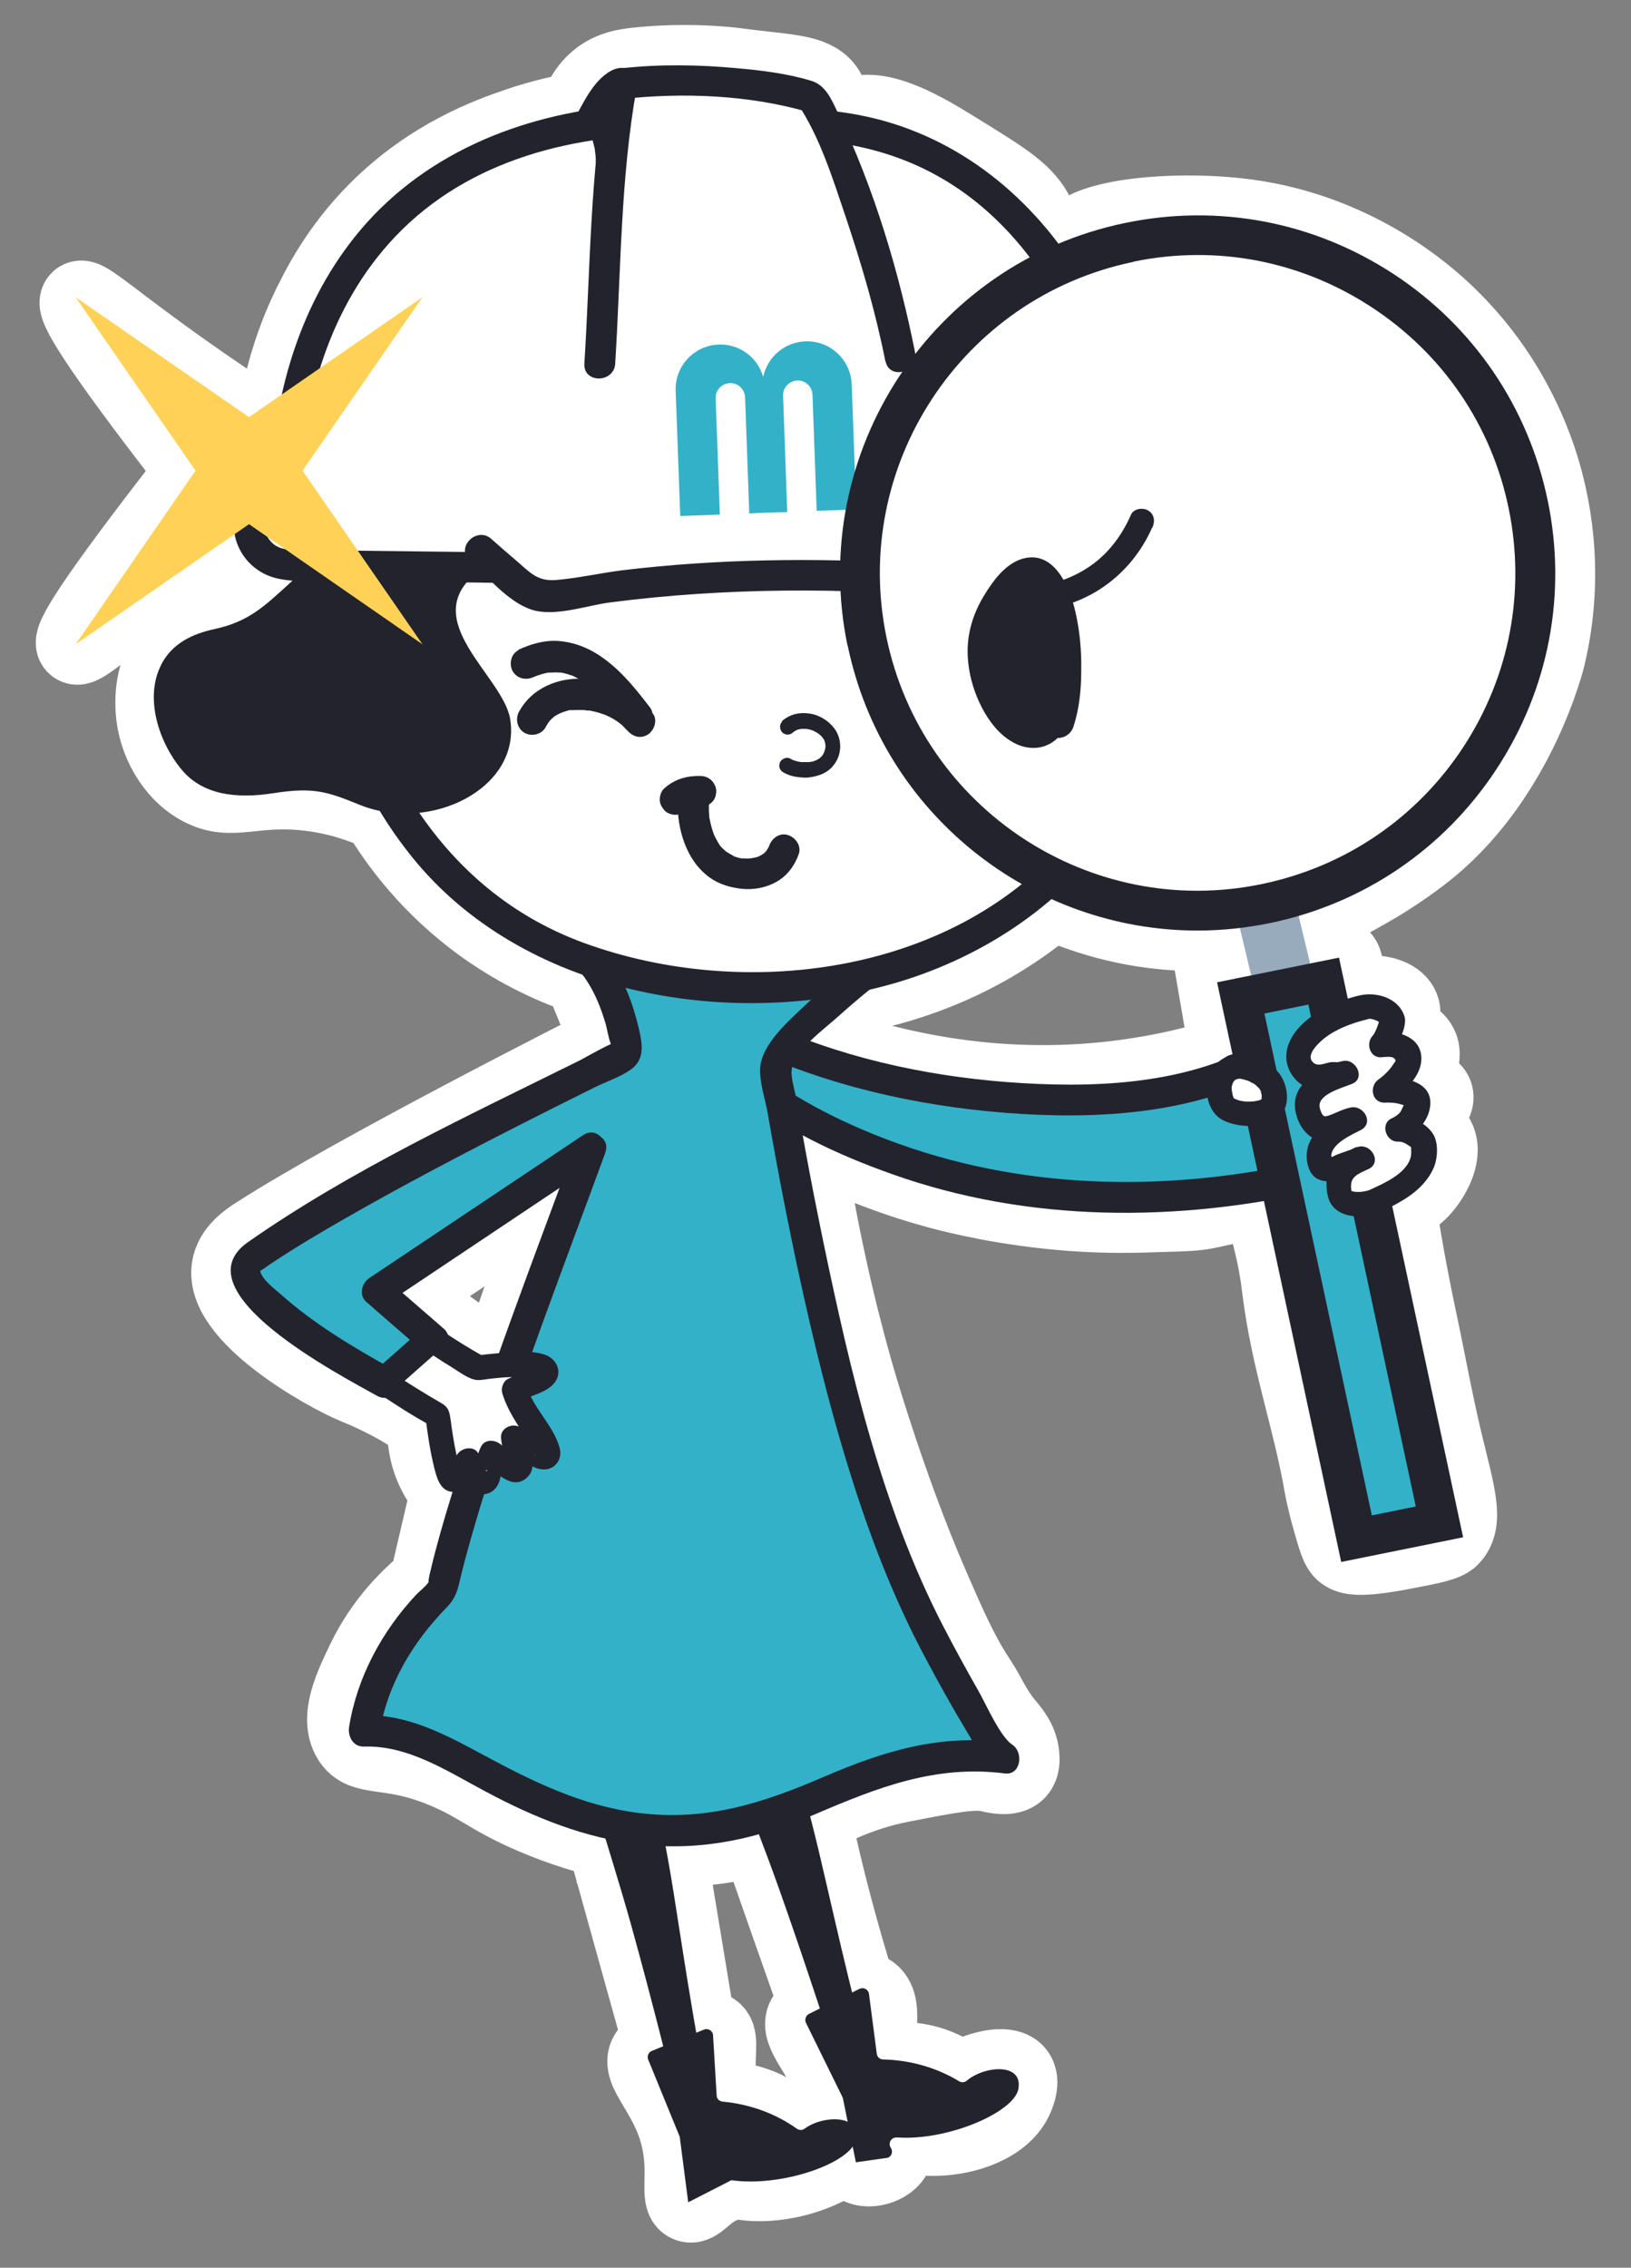
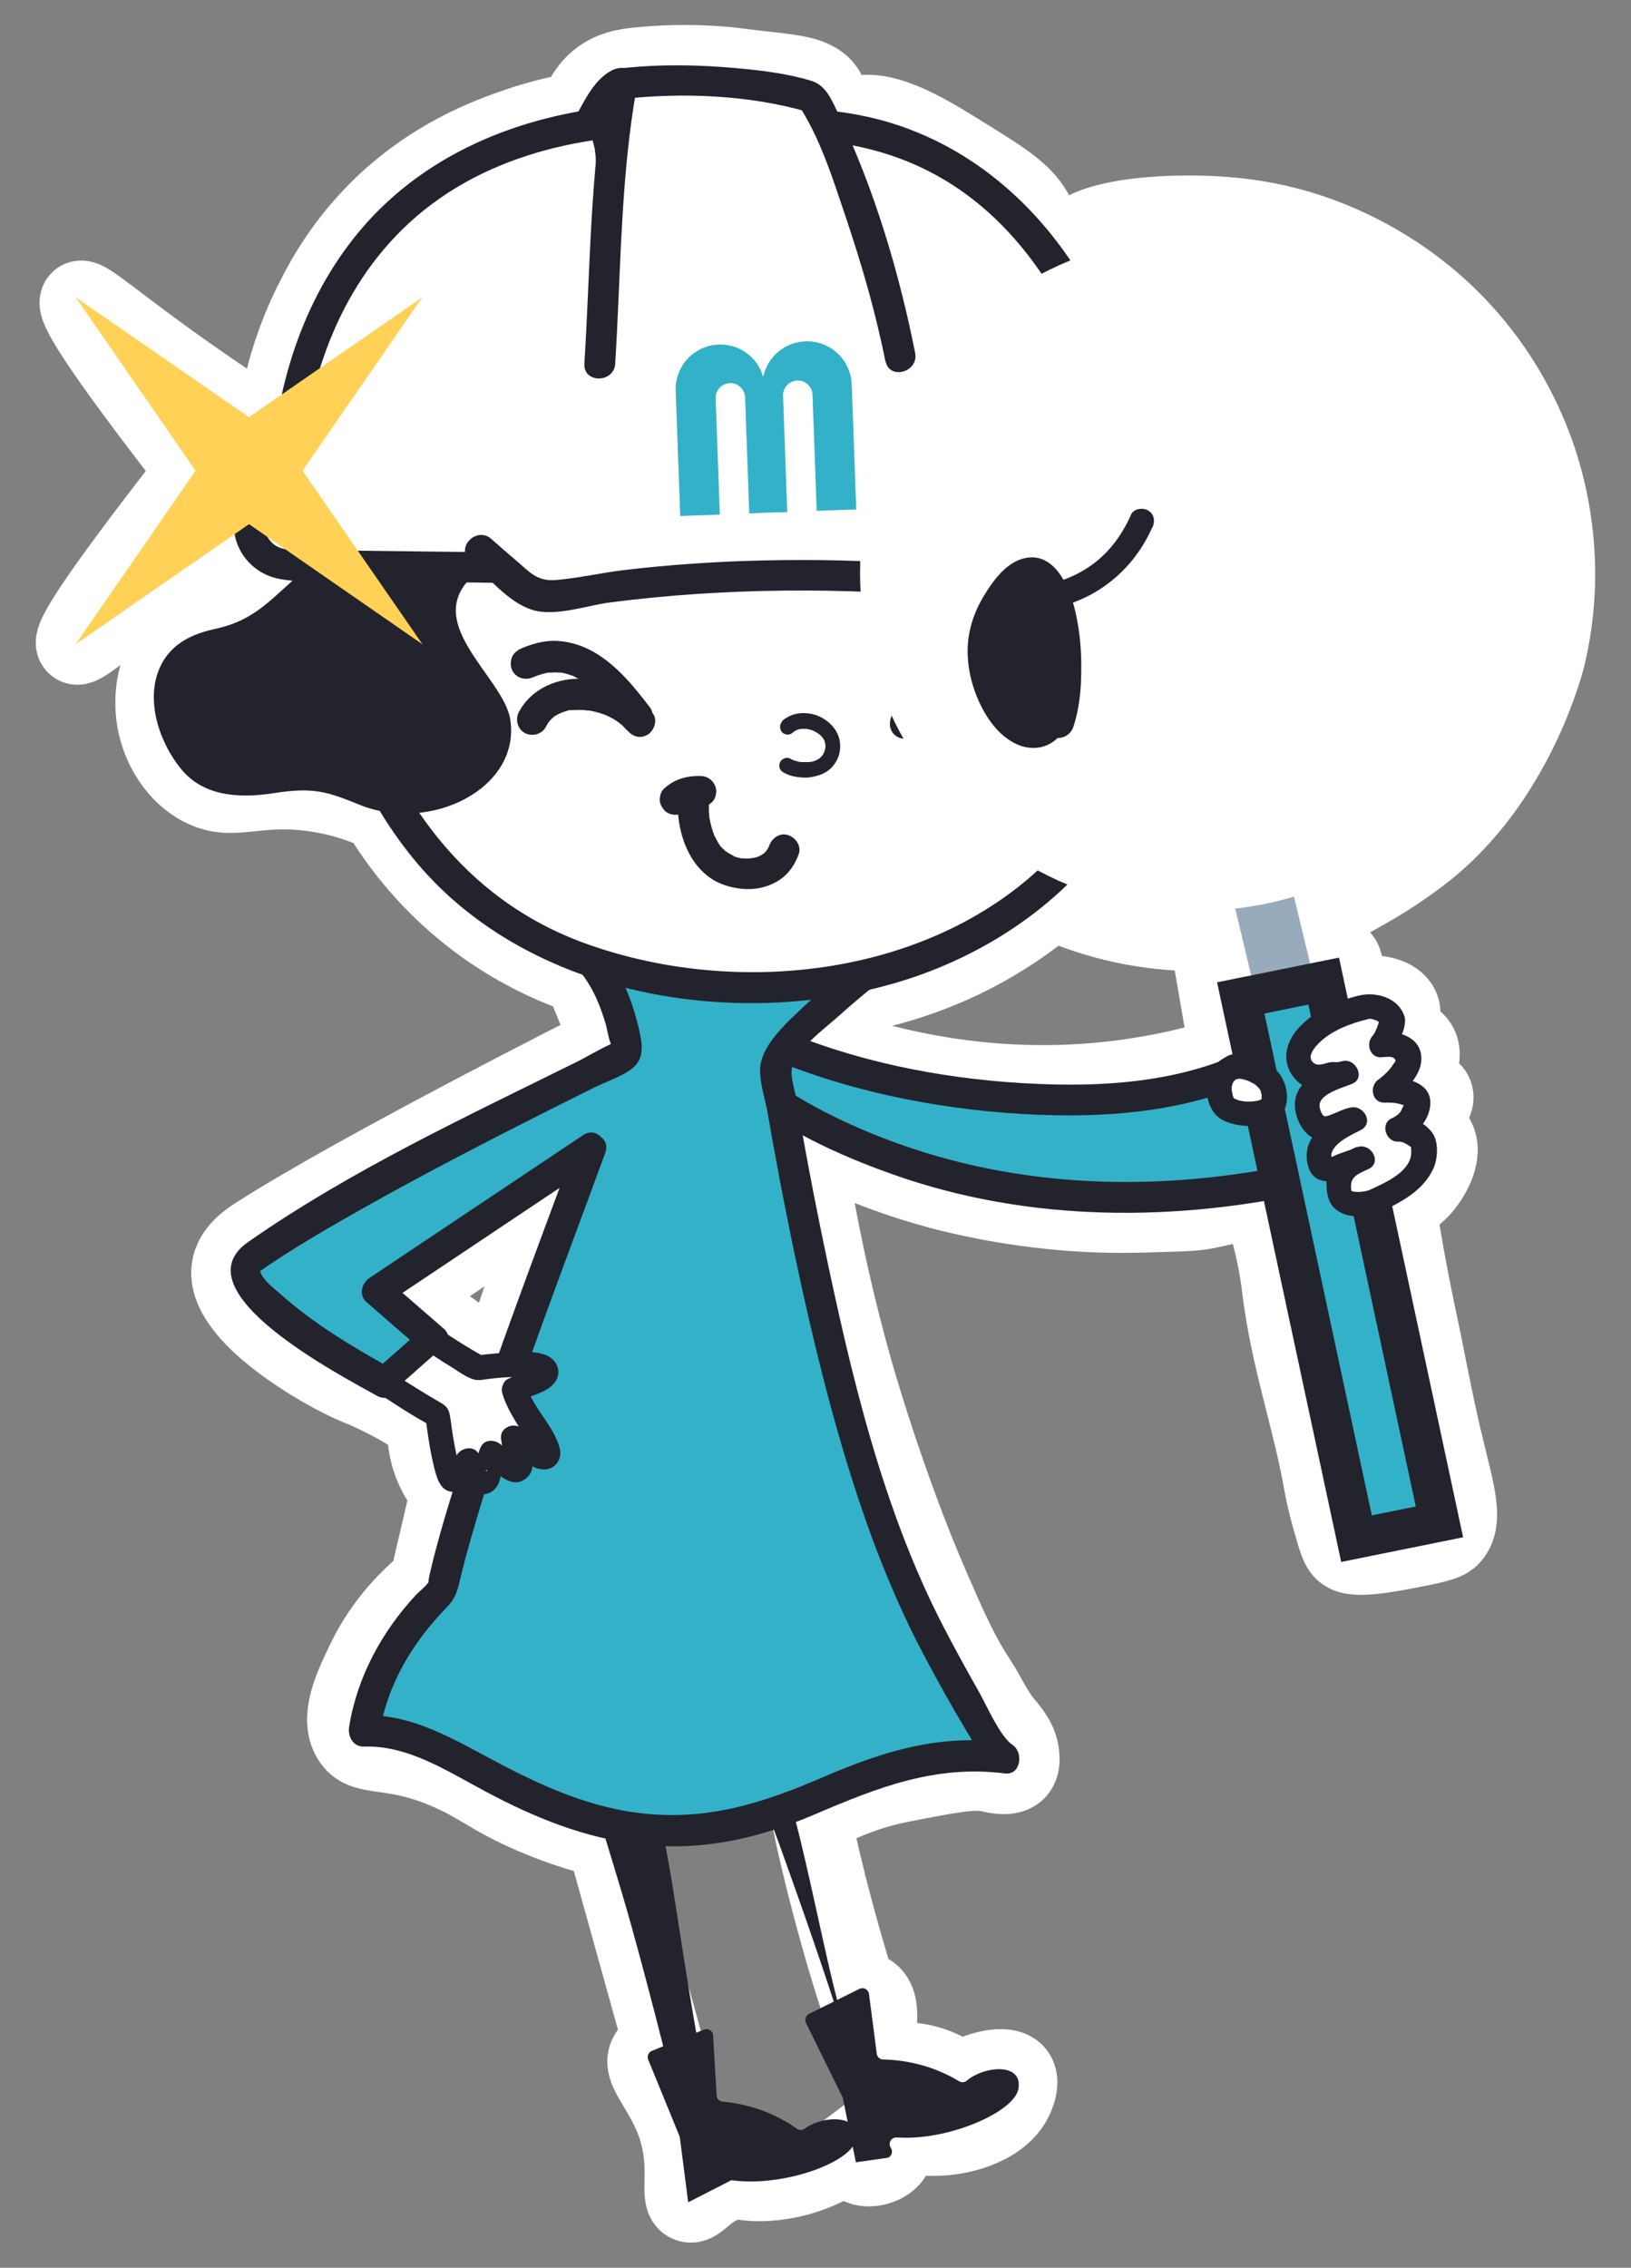
<svg xmlns="http://www.w3.org/2000/svg" id="a" viewBox="0 0 82 114">
  <rect x="0" y="0" width="82" height="114" fill="#808080" stroke="none" />
  <g id="b">
    <path d="m15.61,15.56c.46-.96,1.42-2.94,3.38-4.91,2.72-2.73,5.69-3.78,7.07-4.25,1.22-.42,2.28-.64,3.04-.77.13-.41.42-1.12,1.11-1.64.61-.45,1.24-.54,1.72-.6,2.72-.3,4.95,0,4.95,0,2.45.33,3.72.29,4.41.95.51.49.3,1.09.86,1.38.42.22.86.11,1.01.08,1.5-.29,3.56,1,5.28,2.07,2.05,1.27,3.08,1.91,3.61,3.01.21.44.53,1.3,1.16,1.4.46.07.86-.29.96-.38,1.23-1.04,5.46-1.31,8.53-.89,5.55.76,9.08,3.97,10.05,4.92,2.95,2.86,4.15,6.01,4.63,7.54.48,1.54,1.38,5.14.33,9.53,0,0-1.39,5.81-5.83,9.51-.55.46-1.74,1.36-3.2,2.18-1.25.71-1.88,1.06-2.33,1.14-.4.07-.86.09-1.01.38-.12.24.1.43.28,1.15.18.73.07.96.26,1.09.39.26,1.05-.52,1.45-.29.5.29-.07,1.79.44,2.08.26.14.47-.2,1.14-.22.47,0,1.2.14,1.44.61.2.39-.12.63.07,1.1.21.52.65.41.88.87.33.67-.38,1.31-.02,1.86.24.37.66.24.78.57.17.46-.6.86-.5,1.48.07.4.43.36.63.8.39.85-.43,1.97-.54,2.12-.48.66-1.1.98-1.46,1.12.36,2.41.75,4.34,1.02,5.63.46,2.14.84,4.3,1.35,6.42.63,2.59,1.05,3.89.33,4.64-.24.25-.92.39-2.29.65-2.32.45-2.74.27-2.98.1-.26-.19-.39-.7-.67-1.68-.28-.99-.39-1.64-.39-1.64-.58-3.35-1.67-6.27-2.12-9.91-.05-.42-.19-1.55-.6-3.02-.16-.58-.33-1.04-.43-1.33-.2,0-.48,0-.83.04-.88.07-1.44.23-1.93.33-.56.11-1.12.13-2.26.16-1.13.04-2.62.09-4.51-.05-3.35-.25-5.86-.9-6.62-1.1-1.86-.5-4.25-1.32-6.87-2.69.67,4.67,1.6,8.62,2.47,11.72,0,0,1.6,5.73,3.9,11.01.83,1.91,1.46,3.35,2.35,4.69.45.68.77,1.45,1.28,2.08.34.42.8.9.87,1.63.02.19.04.53-.16.75-.34.37-1.11.17-1.36.11-.8-.18-2.01.05-4.42.52-1.1.21-2.68.66-4.55,1.71.31,1.49.68,3.05,1.11,4.66.38,1.43.78,2.8,1.19,4.1.18,0,.44,0,.66.17.86.64-.11,2.65.72,3.29.3.23.56.07,1.3.13,1.1.09,1.95.56,2.5.96,1.35-.69,2.45-.81,2.79-.36.27.35.03,1.01-.18,1.38-.71,1.22-2.6,1.78-4.12,1.73-.78-.02-1.66-.21-1.86.17-.12.22.1.41,0,.71-.2.54-1.31.91-1.81.45-.21-.19-.26-.47-.27-.65-.75.57-1.45.9-1.95,1.09-1.2.46-2.24.51-2.62.51-.88.01-.89-.15-1.42-.05-1.3.23-1.72,1.27-2.17,1.11-.5-.18,0-1.49-.42-3.25-.52-2.28-2.09-3.39-1.59-4.18.17-.27.49-.37.75-.41-.97-3.49-1.94-6.97-2.91-10.46-.83-.2-2.13-.56-3.64-1.21-2.33-1-2.7-1.61-4.72-2.41-2.61-1.03-3.83-.42-4.43-1.42-.63-1.05.11-2.58.72-3.85.95-1.98,2.3-3.26,3.17-3.96.36-1.53.71-3.05,1.07-4.58-.24-.27-.52-.65-.75-1.15-.43-.94-.44-1.81-.41-2.28-.45-.33-1.15-.81-2.08-1.28-.7-.36-1.24-.58-1.4-.64-1.71-.7-6.71-3.58-6.37-5.88.12-.83.91-1.36,1.32-1.62,4.88-3.14,16.64-9.1,17.78-9.67-.47-1.15-.94-2.3-1.41-3.45-1.34-.46-3.09-1.22-4.92-2.52-2.74-1.96-4.38-4.23-5.26-5.71-.81-.37-2.05-.84-3.62-1.02-2.78-.33-3.84.56-5.38-.25-1.39-.73-2.24-2.34-2.33-3.84-.02-.37-.11-1.94.91-3.02.89-.94,1.84-.65,3.53-1.51,1.13-.57,1.93-1.32,2.43-1.88-.29-.06-.71-.16-1.21-.32-.51-.16-.77-.24-.96-.38-.16-.11-.65-.53-.7-1.68-1.03.68-2.56,1.7-4.37,3.02-2.49,1.81-3.42,2.66-3.61,2.49-.23-.2.69-1.88,6.03-8.72-5.21-6.7-6.07-8.35-5.84-8.56.21-.18,1.23.75,3.9,2.7,1.92,1.4,3.54,2.49,4.62,3.2.56-.46,1.12-.92,1.67-1.38.23-1.06.64-2.49,1.39-4.07h0Z" style="fill:none; stroke:#fff; stroke-miterlimit:10; stroke-width:4px;" />
-     <path d="m33.48,92.84c.7.03,1.54,0,2.47-.12.85-.11,1.59-.29,2.22-.48,1.02,2.92,2.04,5.84,3.07,8.75-.49.14-.65.35-.72.5-.31.68.75,1.62,1.86,3.94.17.37.49,1.05.26,1.26-.17.16-.49-.14-1.08-.07-.54.06-.64.35-1.07.43-.61.11-1.05-.35-1.64-.72-.54-.33-1.39-.69-2.68-.74-.1-.46-.18-1.03-.18-1.68,0-.93.14-1.53-.18-1.75-.14-.1-.38-.11-.77.06-.52-3.13-1.03-6.26-1.55-9.39h0Z" style="fill:none; stroke:#fff; stroke-miterlimit:10; stroke-width:4px;" />
    <path d="m20.12,65.1c1.66,1.2,3.32,2.39,4.98,3.59,1.02-2.99,2.04-5.98,3.06-8.97-2.68,1.79-5.36,3.58-8.04,5.38Z" style="fill:none; stroke:#fff; stroke-miterlimit:10; stroke-width:4px;" />
    <path d="m40.75,52.37c.99-.86,1.99-1.72,2.98-2.59,1.27-.28,2.86-.76,4.59-1.58,1.97-.94,3.49-2.04,4.57-2.96,1.06.48,2.47.99,4.19,1.3,2.13.38,3.96.31,5.27.15.19.79.38,1.59.57,2.38-.57.12-1.15.23-1.72.35.21,1.22.42,2.44.63,3.66-1.57.5-3.35.93-5.33,1.19-6.7.89-12.3-.61-15.75-1.9Z" style="fill:none; stroke:#fff; stroke-miterlimit:10; stroke-width:4px;" />
  </g>
  <g id="c">
    <path d="m43.03,108.7l-.65-3.21s-.02-.06-.03-.08l-1.83-3.72c-.08-.17,0-.37.15-.45l2.54-1.26c.21-.1.45.03.48.26l.39,3c.02.17.16.29.33.29,1.29.03,2.63.38,3.8,1.09.12.08.28.07.39-.02.88-.75,2.84-.93,2.6.41-.2,1.16-3.53,2.62-6.1,2.44-.28-.02-.47.27-.32.51,0,0,0,.02.02.03.1.18.03.4-.16.48" style="fill:#23232d;" />
    <path d="m43.65,105.94c-1.93-5.99-2.72-8.37-4.46-13.2-1.13-3.12-2.9-7.24-3.98-11.04-.03-.11,0-.23.08-.32l1.17-1.27c.19-.2.52-.11.58.16.83,3.95,2.47,9.18,3.23,12.35,1.18,4.92,1.48,7.42,3.39,13.33h-.01Z" style="fill:#23232d;" />
-     <path d="m42.91,106.15c-1.2-3.7-2.4-7.41-3.7-11.08-1.48-4.19-3.28-8.27-4.56-12.53-.39-1.28.21-2.08,1.19-2.91,1.35-1.15,1.92.41,2.18,1.53.94,4.03,2.22,7.97,3.17,12s1.88,8.43,3.21,12.57c.3.95-1.19,1.36-1.49.41-1.04-3.24-1.86-6.52-2.59-9.84s-1.68-6.79-2.61-10.18c-.24-.87-.47-1.74-.7-2.61-.12-.46-.23-.91-.34-1.37-.06-.25-.12-.51-.18-.76-.1-.44-.23-.45.18-.63.62-.27.08.13-.02.28-.15.21-.4.36-.53.58-.03.05-.17.14-.18.2-.07.36.08-.47.14.1.06.49.32,1.03.47,1.5,1.25,3.8,2.81,7.48,4.15,11.25s2.5,7.37,3.7,11.08c.31.95-1.19,1.36-1.49.41Z" style="fill:#23232d;" />
    <path d="m34.6,110.71l-.42-3.25s0-.06-.02-.08l-1.57-3.84c-.07-.17.01-.37.18-.44l2.62-1.07c.21-.09.45.06.46.29l.18,3.02c0,.17.14.3.31.31,1.29.12,2.6.56,3.72,1.36.12.08.27.09.39,0,.93-.69,2.89-.73,2.57.59-.28,1.14-3.71,2.36-6.25,2" style="fill:#23232d;" />
    <path d="m35.42,108.01c-1.51-6.11-2.12-8.54-3.52-13.49-.9-3.19-2.38-7.42-3.19-11.29-.02-.12.01-.23.1-.32l1.25-1.19c.2-.19.53-.08.57.2.55,4,1.82,9.33,2.36,12.55.83,4.99.95,7.5,2.44,13.53" style="fill:#23232d;" />
    <path d="m34.68,108.22c-.81-3.31-1.4-6.63-1.89-10s-1.2-6.89-1.88-10.33c-.18-.88-.35-1.77-.51-2.66-.08-.46-.17-.93-.24-1.39-.04-.26-.08-.51-.12-.77-.07-.47-.18-.44.24-.66.7-.36-.47.6-.6.78-.04.06-.17.12-.19.18-.1.27.1-.2.08.1-.02.46.25,1.08.36,1.53.98,3.87,2.28,7.66,3.35,11.51,1.04,3.75,1.98,7.53,2.91,11.31.24.97-1.25,1.38-1.49.41" style="fill:#23232d;" />
    <path d="m34.68,108.22c-.93-3.78-1.87-7.56-2.91-11.31-1.19-4.28-2.69-8.48-3.66-12.82-.3-1.34.28-2.04,1.34-2.84,1.41-1.06,1.91.4,2.09,1.59.65,4.09,1.66,8.11,2.31,12.2s1.28,8.54,2.32,12.76c.24.97-1.25,1.38-1.49.41" style="fill:#23232d;" />
    <path d="m64.07,52.89c-6.49,4.03-18.82,2.38-25.5-.59l-1.01,1.97s10.4,9.07,28.54,4.82c-2.03-3.82-2.03-6.19-2.03-6.19h0Z" style="fill:#33b1c8;" />
    <path d="m64.46,53.56c-3.86,2.33-8.67,2.7-13.07,2.44-4.51-.27-9.06-1.21-13.21-3.03l1.06-.28-1.01,1.97-.12-.94c1.79,1.55,4.69,2.94,7.13,3.8,6.65,2.37,13.83,2.38,20.66.81l-.46,1.14c-1.02-1.97-2.11-4.3-2.13-6.58,0-1,1.54-1,1.55,0,.02,2,1.03,4.09,1.92,5.8.22.42.05,1.02-.46,1.14-7.09,1.62-14.58,1.65-21.48-.81-2.73-.97-5.59-2.28-7.81-4.2-.27-.23-.27-.65-.12-.94l1.01-1.97c.21-.4.69-.44,1.06-.28,3.88,1.7,8.21,2.57,12.43,2.82s8.66-.04,12.29-2.23c.85-.52,1.63.82.78,1.34h-.02Z" style="fill:#23232d;" />
    <path d="m29.69,57.73c-2.55,6.95-6.43,17.15-7.47,22.26,0,0-3.32,2.79-3.9,7.03,4.63-.24,8.4,5.62,17.11,4.98,5.25-.38,8.65-4.54,15.09-3.63-.63-.32-3.38-5.48-3.95-6.62-3.91-7.77-6.32-20.51-7.57-28.08.33-1.45,4.38-4.63,4.38-4.63l-13.96-1.09c1.65,1.54,2.12,4.73,2.12,4.73-.04.12-.09.25-.14.38,0,0-13.93,6.73-18.87,10.28-1.84,1.32,6.82,6.16,6.82,6.16l2.43-2.15-2.81-2.44,10.74-7.18h-.02Z" style="fill:#33b1c8;" />
    <path d="m30.44,57.93c-2.14,5.84-4.39,11.66-6.23,17.6-.37,1.22-.73,2.44-1.03,3.67-.16.68-.24,1.11-.71,1.59-1.75,1.8-3.01,3.9-3.41,6.42l-.75-.98c2.18-.07,4.13.99,5.99,1.99,2.48,1.34,4.99,2.57,7.83,2.92,3.38.42,6.21-.49,9.27-1.81s5.86-2.16,9.12-1.74l-.39,1.44c-.71-.47-1.16-1.4-1.59-2.1-.7-1.16-1.35-2.34-1.99-3.54-1.44-2.69-2.57-5.51-3.51-8.4-1.21-3.71-2.14-7.51-2.96-11.33-.38-1.79-.74-3.59-1.07-5.39-.14-.76-.28-1.53-.41-2.29-.12-.7-.43-1.59-.38-2.3.08-1.2,1.43-2.35,2.23-3.12.76-.72,1.55-1.41,2.37-2.06l.55,1.32c-4.65-.36-9.31-.73-13.96-1.09l.55-1.32c1.14,1.15,1.78,2.7,2.15,4.26.18.77.34,1.58-.4,2.1-.52.37-1.22.6-1.79.88-1.19.59-2.37,1.18-3.55,1.78-3.03,1.54-6.05,3.12-9,4.81-1.31.75-2.61,1.52-3.86,2.36-.1.07-.51.37-.5.31.02-.12.06-.06.08.02.12.42.71.86,1.01,1.12,1.67,1.5,3.68,2.69,5.64,3.78l-.94.12,2.43-2.15v1.09c-.94-.81-1.87-1.62-2.81-2.44-.4-.35-.23-.96.16-1.21,3.58-2.39,7.16-4.79,10.74-7.18.83-.55,1.6.78.78,1.34-3.58,2.39-7.16,4.79-10.74,7.18l.16-1.21,2.81,2.44c.3.26.3.83,0,1.09l-2.43,2.15c-.26.23-.62.3-.94.12-1.8-1.01-10.02-5.26-6.49-7.73,5.16-3.61,11.04-6.34,16.67-9.13.14-.07,1.77-1,1.86-.91.04.04-.2.43-.23.41-.02,0-.07-.35-.07-.36-.13-.34-.17-.74-.28-1.08-.32-1.06-.78-2.07-1.56-2.87-.44-.45-.14-1.37.55-1.32,4.65.36,9.31.73,13.96,1.09.59.05,1.12.87.55,1.32s-1.19.98-1.76,1.49c-.68.62-2.12,1.65-2.34,2.59-.1.45.14,1.12.22,1.59.13.76.26,1.51.4,2.27.3,1.66.63,3.33.97,4.98,1.36,6.51,2.93,13.27,6,19.22.57,1.1,1.16,2.18,1.77,3.25.42.74,1.1,2.32,1.72,2.73.57.38.43,1.55-.39,1.44-3.47-.44-6.37.7-9.5,2.04-2.87,1.23-5.67,1.88-8.82,1.53-2.77-.31-5.3-1.34-7.74-2.64-1.91-1.01-3.9-2.35-6.15-2.28-.55.02-.82-.51-.75-.98.4-2.5,1.64-4.79,3.36-6.64.19-.2.45-.39.61-.61.03-.04.1-.07.13-.11-.23.38-.02-.44,0-.52.29-1.23.64-2.44,1.01-3.64,1.84-6,4.11-11.87,6.28-17.77.34-.93,1.84-.53,1.49.41h0Z" style="fill:#23232d;" />
    <path d="m21.77,67.34c.76.53,1.54,1.01,2.3,1.42.89-.11,3.15-.35,3.37.1s-1,.73-1.55,1c.33,1.18,1.96,3.03,1.64,3.33s-1.1-.61-1.67-.92c.02.51.51,1.4.2,1.57s-.86-.48-1.29-.8c-.26.44-.04,1.41-.46,1.45s-.56-.68-.74-1.08c-.2.28-.44,1.03-.79.95s-.75-3.23-.75-3.23c-.52-.27-1.5-.87-2.68-1.65l2.43-2.15h-.01Z" style="fill:#fff;" />
    <path d="m22.08,66.8c.75.51,1.51.99,2.3,1.42l-.32-.09c.56-.07,1.12-.12,1.69-.15s1.15-.06,1.67.13c.62.23.89.95.4,1.47-.42.45-1.09.56-1.63.82l.29-.71c.34,1.12,1.33,1.95,1.65,3.07.18.62-.26,1.19-.92,1.1s-1.12-.72-1.68-1.05l.94-.54c.06.65.64,1.46.01,2.02-.76.68-1.62-.36-2.17-.8l.98-.13c-.12.25-.08.63-.13.9-.07.37-.27.71-.65.82-.92.28-1.23-.72-1.5-1.35h1.08c-.35.53-.66,1.46-1.5,1.24-.49-.13-.64-.73-.75-1.15-.22-.88-.35-1.78-.46-2.68l.31.54c-.93-.49-1.8-1.07-2.68-1.65-.32-.21-.44-.7-.13-.98l2.43-2.15c.6-.53,1.49.35.88.88l-2.43,2.15-.13-.98c.84.55,1.68,1.08,2.55,1.58.3.17.4.35.45.69-.02-.19,0,.04.02.12.02.12.04.25.05.37.09.61.19,1.22.34,1.81.03.12.07.24.11.36.03.09.03-.03,0,.03-.04.1.2.01-.03-.01-.04,0-.52-.1-.52-.1,0-.04.1-.16.12-.2.09-.16.17-.33.27-.49.23-.35.88-.46,1.08,0,.1.22.17.45.27.67.02.05.1.14.1.18.16-.1-.02-.06-.53.1-.02.05-.02.03,0-.05-.02-.41.09-.92.27-1.28.2-.4.69-.36.98-.13.21.16.39.35.6.52.05.04.18.1.21.15.06.08-.56.2-.48.32-.08-.12-.11-.43-.16-.58-.07-.24-.12-.48-.14-.73-.04-.49.56-.76.94-.54.25.15.48.33.71.52.15.12.42.24.53.38-.13-.16-.63.43-.46.54-.02-.01-.03-.13-.04-.15.04.1-.07-.14-.08-.16-.05-.09-.09-.17-.14-.25-.5-.84-1.12-1.64-1.4-2.59-.07-.24.04-.59.29-.71.29-.14.6-.24.89-.36.13-.05.25-.13.37-.18.04-.02.1-.05.09-.06l-.09.24.11.28c.09.12.13.06-.06.02-.07-.02-.16-.02-.29-.03-.3-.02-.6,0-.9,0s-.62.04-.93.07c-.25.02-.54.1-.79.07-.42-.06-.9-.44-1.26-.66-.43-.26-.86-.54-1.28-.83-.66-.45-.04-1.54.63-1.08h.05Z" style="fill:#23232d;" />
    <path d="m57.19,28.92c3.15,10.93-6.12,20.52-18.67,20.66-12.9.14-20.46-6.65-22.51-20.42" style="fill:#fff;" />
    <path d="m57.94,28.71c1.21,4.36.64,8.99-1.84,12.81s-6.57,6.55-10.97,7.86c-8.16,2.42-18.48.74-24.16-5.99-3.33-3.95-4.93-8.99-5.71-14.03-.15-.97,1.34-1.39,1.49-.41,1.2,7.84,4.71,15.57,12.63,18.46,7.97,2.9,18.33,1.61,24.11-5,3.22-3.69,4.24-8.59,2.94-13.28-.27-.96,1.23-1.37,1.49-.41h.02Z" style="fill:#23232d;" />
    <path d="m39.29,36.27c.2-.18.45-.32.72-.38s.54-.05.81,0c.49.11.96.43,1.22.87.28.48.27,1.11-.04,1.58-.14.22-.33.4-.56.52s-.48.18-.75.22c-.22.03-.45,0-.67-.03-.2-.03-.38-.09-.56-.18-.03-.02-.06-.03-.09-.05-.08-.05-.15-.13-.18-.23-.03-.09,0-.22.04-.3.11-.17.35-.26.53-.14.05.03.1.06.16.08l-.09-.04c.14.06.29.1.45.12h-.1c.19,0,.37,0,.56,0h-.1c.14,0,.28-.04.41-.1l-.09.04c.1-.04.2-.1.29-.16l-.08.06c.07-.06.14-.12.2-.2l-.06.08c.06-.08.1-.16.14-.24l-.04.09c.04-.1.07-.2.09-.31v.1c0-.1,0-.2,0-.29v.1c0-.09-.03-.19-.06-.27l.04.09c-.04-.1-.1-.19-.16-.27l.06.08c-.07-.09-.16-.18-.26-.25l.08.06c-.11-.08-.23-.15-.36-.21l.09.04c-.13-.06-.27-.09-.41-.11h.1c-.13,0-.25,0-.38,0h.1c-.11,0-.21.03-.31.07l.09-.04c-.09.04-.18.09-.26.15l.08-.06s-.05.04-.07.06c-.08.07-.17.11-.27.11-.09,0-.21-.04-.27-.11-.14-.15-.16-.4,0-.55h-.03Z" style="fill:#23232d;" />
    <path d="m50.16,32.92c-.08-.02-.16-.03-.24-.05-.06,0-.05,0,.04,0h-.1c-.14-.01-.28-.01-.42,0-.06,0-.12.01-.18.02.2-.02,0,0-.03.01-.12.02-.23.05-.34.09-.02,0-.23.1-.12.04s-.07.04-.09.05c-.11.06-.22.12-.32.19-.05.03-.1.07-.14.1.15-.11,0,0-.03.03-.1.08-.19.17-.28.27s-.18.2-.27.3c-.02.03-.14.18-.04.04-.04.05-.08.1-.11.15-.16.22-.31.46-.45.7-.29.51-.55,1.04-.79,1.58-.16.37-.73.49-1.06.28-.38-.25-.45-.66-.28-1.06.51-1.15,1.1-2.34,2.02-3.21.46-.44,1-.78,1.6-.97.67-.21,1.37-.19,2.05-.04.4.08.66.57.54.95-.14.42-.53.63-.95.54h-.01Z" style="fill:#23232d;" />
    <path d="m50.18,35.55c-.09-.1-.18-.19-.28-.27.13.11-.02,0-.05-.03-.05-.03-.11-.06-.16-.09-.04-.02-.21-.09-.04-.02-.05-.02-.09-.04-.14-.05-.11-.03-.22-.06-.32-.08-.17-.04.13,0-.04,0h-.19c-.13,0-.25,0-.37.02-.17,0,.13-.03-.05,0-.05,0-.1.02-.16.03-.13.03-.25.06-.37.1-.05.02-.1.04-.15.05-.17.06.09-.05-.06.02-.12.06-.24.11-.35.18s-.22.13-.33.21c-.04.03-.09.06-.13.09s-.03.03.03-.02c-.03.02-.05.04-.07.06-.18.16-.35.33-.5.51.12-.14,0,0-.02.04-.03.05-.07.1-.1.15-.06.1-.11.2-.16.31-.17.38-.73.47-1.06.28-.39-.23-.45-.67-.28-1.06,1-2.26,4.64-3.55,6.45-1.51.28.31.31.79,0,1.09-.28.28-.81.31-1.09,0h-.01Z" style="fill:#23232d;" />
    <path d="m35.64,40.29c0,.16,0,.33,0,.49,0,.08.02.17.02.25-.02-.14,0-.02,0,.05.06.32.14.64.26.94-.07-.17.04.08.06.11.04.08.08.15.12.22.03.05.07.11.1.16q.05.07,0,0s.05.06.08.09c.06.06.12.11.18.17.11.11-.1-.06.05.04.11.07.22.14.34.2.08.03.06.03-.04,0,.03,0,.07.03.1.04.05.02.1.03.15.05.07.02.14.04.21.05.22.04-.08,0,.06,0,.12,0,.25.02.37,0h.1c.09,0,.07,0-.05,0,0,0,.19-.04.2-.04.05,0,.1-.03.15-.04.21-.07-.06.05.05-.02.06-.03.12-.06.18-.1.18-.11-.05.06.05-.03.04-.04.08-.07.11-.1.02-.02.05-.05.07-.08-.07.09-.07.1-.03.03.04-.06.08-.12.11-.18.02-.03.03-.07.05-.1-.04.1-.05.11-.02.03.13-.38.53-.68.95-.54.38.12.68.54.54.95-.21.6-.6,1.12-1.16,1.42-.51.28-1.12.39-1.7.33s-1.16-.23-1.64-.58c-.59-.44-.98-1.02-1.24-1.7s-.36-1.4-.35-2.11c0-.4.35-.79.77-.77s.78.34.77.77h.02Z" style="fill:#23232d;" />
    <path d="m35.23,40.57c-.14,0-.28,0-.41.02l.21-.03c-.17.02-.33.06-.48.13l.18-.08c-.11.05-.22.11-.31.18l.16-.12s-.05.04-.08.06c-.15.14-.34.23-.55.23-.19,0-.42-.08-.55-.23s-.24-.34-.23-.55.07-.41.23-.55c.27-.24.57-.41.91-.51.29-.09.61-.12.92-.11.2,0,.4.08.55.23.13.13.24.35.23.55s-.07.41-.23.55-.34.23-.55.23h0Z" style="fill:#23232d;" />
    <path d="m57.54,25.12c-.91-4.57-3.97-18.37-17.22-18.88l-5.67-.23c-14.84-.43-20.05,9.35-20.32,18.52,0,0-1.94.18-1.8,2.03.08.99.66,1.8,2.15,1.86l42.51.5s1.94.2,2.25-1.34c.39-1.87-1.91-2.45-1.91-2.45h0Z" style="fill:#fff;" />
    <path d="m56.79,25.32c-1.41-7.08-4.55-15.02-12-17.51-3.19-1.07-6.8-.93-10.13-1.03-5.19-.16-10.63,1.01-14.44,4.76-3.46,3.4-4.96,8.24-5.12,12.99-.02.45-.34.73-.77.77.27-.03-.03,0-.13.04-.18.06-.36.11-.52.23-.67.53-.42,1.58.29,1.92.34.16.67.15,1.03.16.89.04,1.78.02,2.67.03l11.05.13c8.45.1,16.9.2,25.35.3.97.01,1.94.02,2.92.03.27,0,.55.03.82-.02,1.71-.32.64-1.96-.47-2.26-.96-.26-.55-1.75.41-1.49s1.88.85,2.29,1.74c.56,1.21.07,2.67-1.12,3.26-.81.4-1.76.31-2.64.3-3.64-.04-7.28-.09-10.91-.13-9.5-.11-19-.22-28.5-.34-.95-.01-1.99.09-2.93-.12-1.59-.36-2.57-1.99-2.04-3.57.36-1.06,1.39-1.65,2.45-1.76l-.77.77c.16-4.5,1.4-9.02,4.24-12.59,3.3-4.15,8.31-6.18,13.5-6.62,2.07-.17,4.12-.06,6.19.03,1.89.08,3.8.08,5.66.44,4.69.89,8.5,3.88,11.01,7.87,2.15,3.41,3.34,7.33,4.12,11.26.19.97-1.3,1.39-1.49.41h-.02Z" style="fill:#23232d;" />
    <path d="m56.95,29.12c.82-.15,1.62-.37,2.23-.71.79,2.67,2.12,2.6,4.63,3.29,1.88.52,3.45,1.67,3.97,3.66,1.12,4.33-3.42,5.57-6.73,4.98-.34-.06-.64-.13-.92-.22-.22.17-.44.33-.66.48-.91.61-3.11.6-3.67-.49-.03-.07-.1-.13-.17-.2,1.82-3.12,2.43-6.85,1.33-10.78h-.01Z" style="fill:#23232d;" />
    <path d="m52.82,27.31c-.12.3-.25.67-.35,1.09-.19.8-.93,1.33-1.74,1.21-7.21-1.04-15.83-.96-23.01.34-.49.09-.99-.06-1.35-.4-.84-.79-1.46-1.24-2.21-1.93" style="fill:#fff;" />
    <path d="m53.56,27.52c-.36.97-.49,2.03-1.48,2.59-1.07.61-2.51.12-3.64,0-2.99-.32-6-.45-9-.42-2.94.03-5.89.22-8.81.6-1.18.16-2.77.74-3.93.35s-2.2-1.66-3.08-2.45c-.74-.67.36-1.76,1.09-1.09.4.36.81.71,1.22,1.06.66.56,1.05,1.07,1.99,1,1.12-.09,2.24-.35,3.35-.49,2.41-.29,4.84-.45,7.27-.5s4.74,0,7.11.16c1.21.08,2.43.2,3.63.34.52.06,1.11.23,1.63.14.84-.15.89-.96,1.15-1.68.34-.92,1.84-.52,1.49.41h0v-.02Z" style="fill:#23232d;" />
    <path d="m31.25,4.2s-.49-.14-1.51,1.79c0,0,1.05-.18.98,2.93,0,0,.53-4.72.53-4.72Z" style="fill:#23232d;" />
    <path d="m31.05,4.95s.27.03.18.03.27-.05.13-.02c-.11.03.21-.13.06-.02-.02,0-.05.03-.07.04-.07.03.09-.07.1-.08-.01.02-.04.03-.05.04-.07.06-.14.13-.2.2-.04.04-.07.09-.11.14-.07.07.09-.12.03-.04-.02.03-.04.06-.06.09-.24.33-.44.69-.63,1.05l-.87-1.14c.57-.09,1.03.17,1.37.63.22.3.35.68.43,1.04.14.66.17,1.34.16,2.01h-1.55c.15-1.37.31-2.75.46-4.12l.07-.59c.05-.4.32-.79.77-.77.38.02.82.34.77.77-.15,1.37-.31,2.75-.46,4.12l-.07.59c-.05.4-.32.79-.77.77-.41-.02-.78-.34-.77-.77,0-.33,0-.65-.02-.98,0-.13-.03-.25-.04-.38,0-.08.03.16,0-.02,0-.05-.02-.1-.03-.15-.04-.18-.09-.34-.14-.52-.04-.12.09.17.02.06-.02-.03-.03-.06-.04-.08-.03-.05-.06-.09-.09-.14-.08-.13.15.15.02.03-.03-.02-.06-.05-.09-.08.13.16.16.11.06.06-.13-.07.21.07.1.04-.02,0-.04-.01-.06-.02-.1-.01.26.03.15.02-.08,0-.21.03.15-.03-.32.05-.61,0-.81-.28-.19-.25-.21-.58-.06-.86.34-.63.72-1.34,1.29-1.8.31-.25.69-.46,1.09-.34s.67.55.54.95-.53.66-.95.54h-.01Z" style="fill:#23232d;" />
    <path d="m45.25,17.94c-.83-4.22-3.12-11.09-4.46-13.08-3.4-1.01-8-.84-9.54-.67-.69,3.74-.68,7.34-1.1,14.08" style="fill:#fff;" />
    <path d="m44.51,18.15c-.49-2.47-1.2-4.89-2-7.27-.64-1.89-1.27-3.94-2.38-5.62l.46.36c-2.96-.85-6.27-.98-9.33-.64l.75-.57c-.82,4.56-.79,9.26-1.08,13.87-.06.99-1.61,1-1.55,0,.3-4.75.28-9.59,1.13-14.28.06-.36.43-.53.75-.57,1.92-.21,3.89-.18,5.81,0,1.24.11,2.52.27,3.71.63.76.23,1.03.97,1.36,1.64,1.8,3.76,3.06,7.96,3.87,12.04.19.97-1.3,1.39-1.49.41h0Z" style="fill:#23232d;" />
    <path d="m8.1,33.42c.55-1.08,1.58-1.56,2.7-1.8,1.74-.38,2.51-1.16,3.84-2.37.19-.17.49-.46.86-.82l8.83.1c-.18.12-.3.21-.36.26-3,2.4,1.33,5.2,1.68,7.36.56,3.47-4.01,5.76-7.59,4.3-1.6-.65-2.3-.89-4.28-.58-1.97.31-3.61.06-4.64-1.17-1.14-1.36-1.9-3.61-1.03-5.29h0Z" style="fill:#23232d;" />
    <path d="m36.13,17.32c1.06-.04,1.97.66,2.24,1.63.21-.99,1.06-1.75,2.12-1.79,1.24-.05,2.28.92,2.33,2.16l.23,6.29-1.99.07-.21-5.84c-.02-.41-.36-.73-.77-.71s-.73.36-.71.77l.21,5.84-.89.03h-.13l-.89.04-.21-5.84c-.02-.41-.36-.73-.77-.71s-.73.36-.71.77l.21,5.84-1.99.07-.23-6.29c-.05-1.24.92-2.28,2.16-2.33Z" style="fill:#33b1c8;" />
    <polygon points="62.05 45.46 65.01 44.88 66.1 49.4 63.13 49.98 62.05 45.46" style="fill:#97abbd;" />
    <polygon points="68.2 77.35 72.37 76.51 66.55 49.32 62.38 50.16 68.2 77.35" style="fill:#33b1c8;" />
    <path d="m61.19,49.38l6.13-1.24,6.24,29.14-6.13,1.24-6.24-29.14Zm4.59,1.12l-2.21.45,5.4,25.23,2.21-.45-5.4-25.23Z" style="fill:#23232d;" />
    <circle cx="60.21" cy="28.81" r="16.97" style="fill:#fff;" />
-     <path d="m42.61,32.46h0c-2.01-9.7,4.24-19.24,13.95-21.25,4.7-.98,9.5-.06,13.51,2.57s6.76,6.67,7.74,11.37c.98,4.7.06,9.5-2.57,13.51s-6.67,6.76-11.37,7.74c-1.23.25-2.45.38-3.66.38-8.34,0-15.83-5.85-17.59-14.32h-.01Zm14.35-19.29c-8.62,1.79-14.18,10.26-12.39,18.88h0c1.79,8.62,10.26,14.19,18.88,12.39,4.18-.87,7.77-3.31,10.11-6.87,2.34-3.57,3.15-7.83,2.29-12.01s-3.31-7.77-6.88-10.11c-2.64-1.73-5.65-2.63-8.73-2.63-1.09,0-2.19.11-3.28.34h0Zm-13.38,19.09h0Z" style="fill:#23232d;" />
    <path d="m70.02,51.23c.03.12-.3,1.01-.55,1.26.28-.02.57-.02.84.08.27.1.5.32.53.59.02.2-.07.39-.17.56-.25.42-.6.78-1.01,1.06.42-.02.85.04,1.24.2.14.05.28.13.35.26.06.12.05.26.02.39-.12.49-.48.92-.96,1.13.48-.04.92.25,1.23.61.07.08.07.65.08.76.01.11-.03.21-.07.31-.5,1.15-1.27,1.29-2.34,1.92-.32.19-1.71.42-1.83-.38-.16-1.04.16-1.3,1.15-1.75-1.08.48-1.93.84-2.11.32-.34-.95.49-1.65,1.72-2.28-.84.1-1.68,1.13-2.25-.16s.81-1.72,1.83-2.16c-.75.18-.25-.05-.99.13-.31.08-.68.14-.92-.07-.45-.38-.97-1.14.39-2.25.99-.81,2.57-1.17,2.73-1.16.7.08,1.07.42,1.12.64h-.03Z" style="fill:#fff;" />
    <path d="m70.64,51.23c.03.56-.37,1.3-.73,1.7l-.44-1.07c.88-.04,2,.29,1.99,1.37,0,.86-.84,1.63-1.49,2.08l-.32-1.16c.8-.02,2.19.16,2.26,1.2.05.82-.6,1.59-1.29,1.93l-.32-1.16c.66-.02,1.47.36,1.79.96.24.46.18,1.2-.02,1.65-.5,1.11-1.61,1.7-2.66,2.19-.83.39-2.32.37-2.63-.71-.14-.49-.13-1.11.12-1.57.27-.49.8-.75,1.29-.98l.63,1.08c-.9.4-2.73,1.33-3.08-.22-.31-1.38,1-2.26,2.05-2.81l.48,1.14c-.58.09-1.07.51-1.68.51-.77,0-1.29-.72-1.44-1.41-.34-1.48,1.12-2.09,2.22-2.56l.48,1.14c-.28.06-.51.09-.8.07-.09,0,.07,0,.08,0-.14.02-.28.06-.42.09-.59.11-1.12.05-1.55-.4-.75-.79-.58-1.81.1-2.58.76-.87,1.94-1.39,3.05-1.66.86-.21,1.97.09,2.29,1.01.27.76-.94,1.09-1.21.33.04.11-.07-.03-.13-.06-.13-.06-.27-.11-.41-.12-.03,0-.12,0,.03,0-.04,0-.09.02-.13.03-.12.03-.23.06-.34.09-.73.21-1.48.52-2.04,1.05-.31.29-.71.78-.3,1.07.22.16.54,0,.81-.05.16-.02.27,0,.43,0,.09,0-.06,0-.07,0,.01,0,.24-.05.27-.06.65-.15,1.16.85.48,1.14-.44.19-1.65.49-1.65,1.1,0,.14.1.45.22.52.04.03.1.02.24-.02.38-.13.73-.34,1.13-.41.65-.11,1.16.79.48,1.14-.46.24-1.41.65-1.48,1.26,0,.05.04.2.02.24-.14-.04-.18-.09-.12-.13.05,0,.11-.02.16-.03.36-.19.81-.29,1.18-.46.73-.32,1.36.74.63,1.08-.54.25-.97.39-.86,1.05.02.13-.06.02.04.06.11.04.23.04.35.04.18,0,.47-.07.53-.1.58-.27,1.35-.61,1.77-1.11.22-.26.34-.52.32-.86,0-.09,0-.19-.02-.27.04.17.05.1-.07.03-.2-.13-.33-.23-.59-.22-.6,0-.88-.89-.32-1.16.17-.08.32-.17.44-.31.06-.07.16-.35.21-.38.02-.11.04-.09.08.06-.11-.04-.22-.08-.33-.11-.24-.06-.48-.07-.73-.06-.66.02-.79-.83-.32-1.16.29-.21.56-.47.75-.77.11-.17.17-.17.04-.3-.12-.12-.5-.06-.65-.05-.57.03-.78-.69-.44-1.07.11-.12.18-.3.24-.45.04-.1.07-.2.1-.29.02-.06.01-.24.02-.07-.04-.8,1.21-.8,1.25,0l.03-.04Z" style="fill:#23232d;" />
    <path d="m61.98,53.64c-.94.34-.76,1.61-.41,1.96.51.52,2.39.55,2.49-.28.17-1.44-1.59-1.85-2.08-1.68Z" style="fill:#fff;" />
    <path d="m62.15,54.25c-.09.03.06-.03.06-.03,0,0-.04.02-.05.03-.03.02-.07.04-.1.06-.08.05.13-.11.02,0l-.08.08c-.09.09.07-.11.03-.03-.02.03-.04.06-.05.09,0,0,0,.03-.02.05-.04.08.03-.08.03-.08,0,.02-.03.09-.04.11,0,.03-.02.07-.02.1v.05c-.02.07.02-.16,0-.09s0,.14,0,.21v.15s-.03-.17,0-.11.02.13.04.2.11.25,0,.04c.02.05.04.09.07.14,0,0,0,.02.02.03.03.06-.06-.09-.07-.09,0,0,.04.04.04.05,0,0,.02.02.03.02.05.05-.08-.07-.08-.06,0,0,.07.04.07.05.05.03.1.05.14.07-.18-.1-.1-.04-.04-.02.04,0,.08.03.11.04.06.02.12.03.18.04.03,0,.07,0,.1.02.12.02-.17-.02-.02,0,.14,0,.28.02.43,0h.16c.09,0-.09,0-.09,0,.06-.02.14-.02.21-.04.06,0,.11-.04.17-.05.07-.02-.16.08-.05.02.03-.02.06-.03.09-.05s.12-.08,0,0-.02,0,0,0,.09-.11,0,0-.02,0,0-.02c.05-.07-.05.18-.03.06,0,0,.02-.07.02-.08,0,0,0,.16,0,.1v-.3s.03.17,0,.08c0-.02,0-.04,0-.05,0-.03-.02-.07-.03-.1,0-.03-.06-.16,0-.05s0,0,0-.02c-.02-.03-.03-.06-.05-.09s-.04-.05-.05-.08c-.05-.08.05.08.05.07s-.03-.04-.04-.05c-.04-.05-.09-.09-.14-.14-.02-.02-.04-.04-.06-.05.16.15.06.05,0,0s-.12-.08-.19-.11c-.03-.02-.06-.03-.1-.05-.14-.06.11.04.03,0-.13-.05-.25-.09-.39-.12-.03,0-.07,0-.1-.02-.07,0,.19.02.07,0h-.17s-.22.02-.07,0,0,0-.04.02c-.31.11-.7-.12-.77-.44-.08-.35.1-.66.44-.77.29-.1.62-.06.91,0,.32.05.64.18.92.34.33.2.64.48.82.83.21.4.3.91.18,1.36-.23.83-1.22,1.06-1.97,1.03-.41-.02-.8-.1-1.16-.27s-.58-.47-.72-.83c-.15-.4-.17-.87-.07-1.28.14-.56.55-.96,1.09-1.16.31-.11.7.13.77.44.08.35-.11.65-.44.77l.02-.05Z" style="fill:#23232d;" />
    <path d="m53.28,36.36c1.06-3.23-.25-11.09-3.29-5.66-2.14,3.83,2.93,9.42,3.39,3.79" style="fill:#23232d;" />
    <path d="m52.54,36.15c.1-.31.17-.64.23-.96,0-.04.04-.28.03-.16s0-.13.02-.17c.02-.19.03-.38.04-.57.04-.76,0-1.53-.08-2.29-.02-.19.02.13,0,0,0-.05,0-.09-.02-.14,0-.08-.03-.17-.04-.25-.03-.19-.07-.37-.12-.55-.07-.3-.17-.59-.28-.88.09.24,0,0-.03-.05-.03-.06-.06-.11-.09-.16s-.06-.1-.09-.15c-.02-.03-.04-.06-.06-.09-.07-.11.13.13.03.05-.04-.03-.07-.07-.1-.11-.13-.14-.04.03.02,0,0,0-.12-.07-.13-.08-.06-.05.21.07.03.02-.02,0-.05,0-.07-.02-.06-.04.22,0,.11.02-.04,0-.21.01-.04,0s0,.01-.05.02c-.03,0-.15.04,0,0s0,0-.04.02c-.05.03-.1.08-.15.09-.08.03.15-.13.04-.03-.02.02-.05.04-.07.06-.13.11-.25.24-.36.37,0,0-.12.15-.05.06s-.05.07-.05.07c-.06.08-.12.17-.17.25-.14.22-.28.44-.4.68-.04.08-.08.15-.11.23.07-.17-.04.12-.06.17-.06.2-.11.4-.15.6,0,0-.03.21,0,.08s0,.07,0,.08c0,.09,0,.18-.02.27,0,.21,0,.42.02.63,0,.04,0,.08,0,.12-.02-.18,0-.07,0-.03.02.1.03.19.05.29.04.19.09.38.15.56.03.09.06.18.1.27,0,.04.03.07.04.1-.07-.17-.02-.05,0,0,.08.17.17.34.26.5.08.13.18.25.26.38-.12-.19.02.02.06.07.05.06.1.12.16.17.06.06.13.12.2.18.15.13-.12-.07.04.03.06.04.12.08.18.11.03,0,.06.03.08.04.11.06-.17-.04-.05-.02.06,0,.13.03.18.05.14.04-.22,0,0,0h.06c.12,0-.18.06-.08,0,.02,0,.07-.02.09-.03.11,0-.15.1-.06.03,0,0,.04-.03.06-.03.16-.06-.07.02-.04.04,0,0,.15-.15.16-.16.08-.08-.06.06-.05.06.02,0,.06-.09.07-.11.05-.08.09-.17.13-.26-.09.18.02-.05.04-.12.03-.11.06-.22.09-.33.03-.12.05-.25.07-.38.03-.15,0-.05,0-.02,0-.11.02-.22.03-.32.04-.42.33-.77.77-.77.39,0,.81.35.77.77-.08.93-.25,2.04-.98,2.7-.62.56-1.46.57-2.17.18s-1.21-1.05-1.57-1.73c-.44-.84-.7-1.77-.73-2.72-.03-1.06.28-2.05.83-2.95.44-.72,1.04-1.56,1.89-1.83,1.63-.5,2.42,1.43,2.7,2.67.22.96.31,1.97.29,2.96,0,.94-.1,1.91-.39,2.8-.13.4-.54.65-.95.54-.39-.11-.67-.55-.54-.95h0l.06.03Z" style="fill:#23232d;" />
    <path d="m57.93,26.51c-.52,1.19-1.35,2.22-2.42,2.97s-2.31,1.14-3.59,1.25c-.34.03-.62-.31-.62-.63s.29-.6.63-.62c1.06-.09,2.08-.45,2.96-1.08s1.53-1.52,1.97-2.52c.13-.31.59-.38.86-.22.32.19.36.54.22.86h-.01Z" style="fill:#23232d;" />
    <path d="m26.05,32.67c.62-.29,1.29-.49,1.99-.45.64.04,1.26.24,1.82.56,1.16.67,2.03,1.75,2.83,2.8.25.33.05.87-.28,1.06-.4.23-.8.06-1.06-.28-.29-.37-.67-.84-1.03-1.21-.19-.2-.38-.38-.59-.56s-.28-.23-.52-.39c-.1-.06-.2-.12-.3-.17-.06-.03-.11-.06-.17-.08.07.03.02,0-.02,0-.12-.04-.24-.08-.36-.11-.05,0-.1-.02-.15-.03-.22-.05.08,0-.05,0s-.25-.02-.38,0c-.06,0-.13,0-.19,0,.09,0,.01,0-.03,0-.25.05-.53.14-.72.22-.38.18-.83.1-1.06-.28-.2-.34-.1-.88.28-1.06h-.01Z" style="fill:#23232d;" />
    <path d="m26.09,35.79c.64-1.21,2.01-1.76,3.33-1.66s2.59.68,3.41,1.75c.25.33.05.87-.28,1.06-.4.23-.8.06-1.06-.28.12.16.01.02-.02,0-.04-.04-.07-.08-.11-.12s-.08-.08-.12-.12c-.02,0-.19-.15-.1-.08s-.07-.05-.09-.06c-.05-.03-.1-.07-.15-.1-.1-.06-.21-.12-.31-.17-.02,0-.2-.09-.1-.05s-.11-.04-.14-.05c-.12-.04-.23-.08-.35-.11s-.24-.06-.36-.08c-.04,0-.23-.03-.04,0-.06,0-.12,0-.18-.02-.24-.02-.48,0-.73,0,.2-.02,0,0-.03,0-.06,0-.12.02-.17.04-.11.03-.22.07-.33.11.18-.07.02,0-.03.02-.05.03-.1.05-.15.08s-.1.06-.14.09c-.14.09.09-.09-.02.02-.05.05-.1.09-.15.14-.02.02-.14.16-.07.08s-.05.08-.06.09c-.04.06-.07.13-.11.19-.2.37-.71.48-1.06.28-.37-.22-.47-.69-.28-1.06h0Z" style="fill:#23232d;" />
    <polygon points="12.52 20.97 21.24 14.94 15.21 23.66 21.24 32.39 12.52 26.35 3.8 32.39 9.83 23.66 3.8 14.94 12.52 20.97" style="fill:#ffd257;" />
  </g>
</svg>